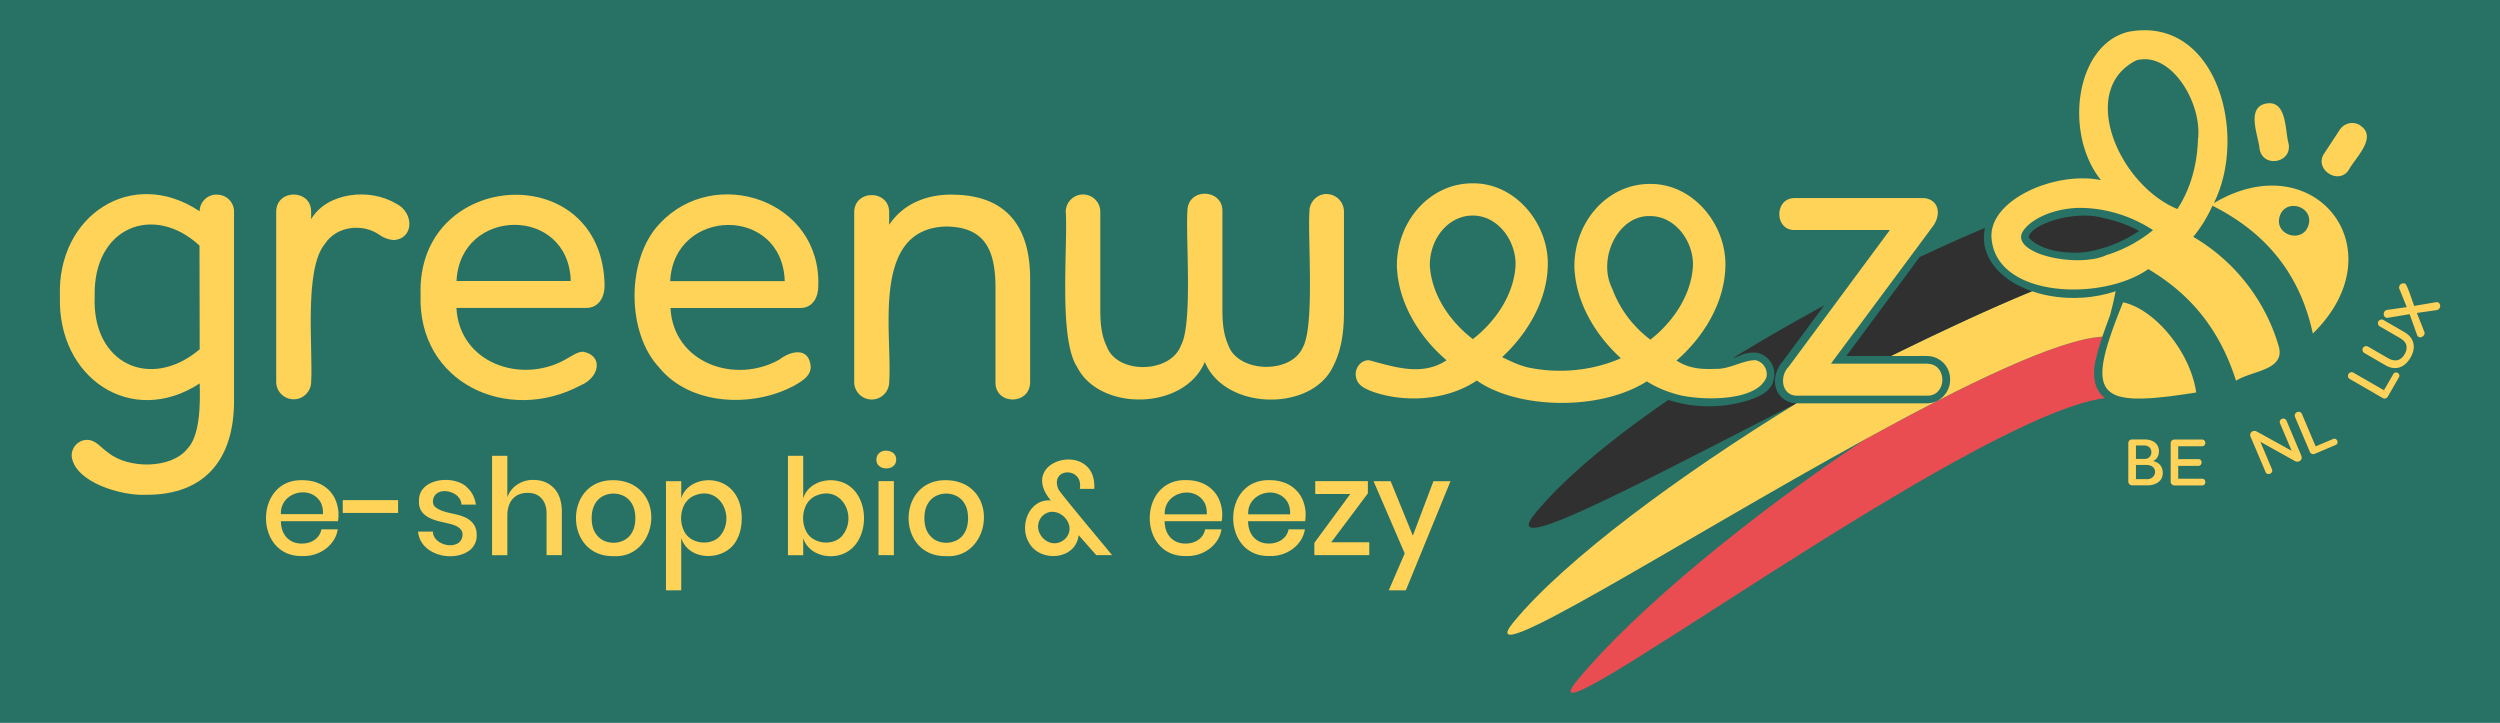
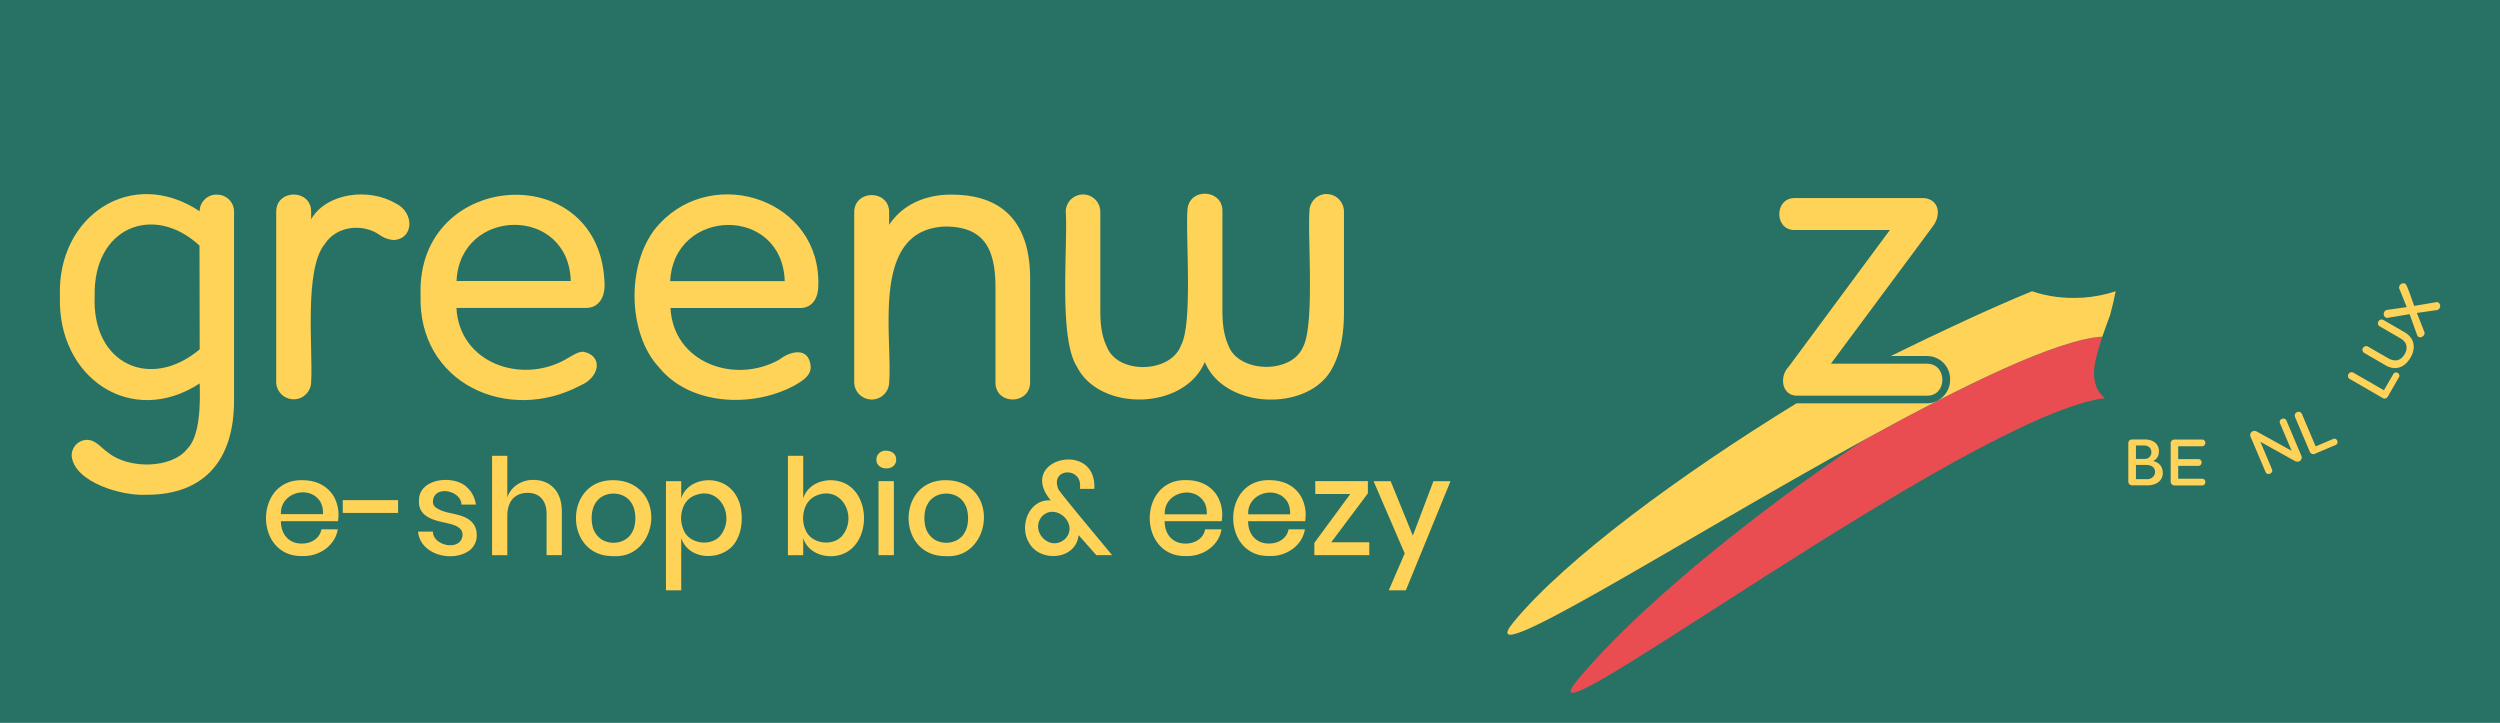
<svg xmlns="http://www.w3.org/2000/svg" version="1.1" id="greenweez-logo" x="0px" y="0px" width="249px" height="72px" viewBox="0 0 249 72" style="enable-background:new 0 0 249 72;" xml:space="preserve">
  <path fill="#287265" d="M0 0h249v72H0z" />
  <path d="M21.62 19.38c-.94-.03-1.72.72-1.74 1.66-6.76-4.51-14.22.46-13.91 8.48-.27 8.11 7.11 13.11 13.92 8.67.07 2.09.03 5.28-1.26 6.54-1.52 1.92-5.77 2.04-7.86.35-.77-.53-1.23-1.28-2.14-1.27-.86.03-1.53.76-1.49 1.63.3 2.59 4.95 3.97 7.43 3.84 5.85.02 8.76-3.55 8.74-9.41V21.1c.02-.94-.74-1.71-1.68-1.71ZM19.88 34.8C15 38.91 9.14 36.28 9.43 29.5c-.16-6.93 5.92-9.24 10.44-5.04l.02 10.34Zm19.6-14.5c-2.66-1.63-6.93-1.13-8.49 1.53v-.75c0-2.28-3.47-2.27-3.48 0v17.01c.03.96.84 1.71 1.8 1.68.92-.03 1.65-.77 1.68-1.68.2-3.32-.74-11.26 1.37-13.8 1.16-1.79 3.76-2.08 5.45-.89.41.3.9.47 1.4.51 2.03-.13 2.05-2.71.27-3.62Z" fill="#fed358" fill-rule="evenodd" />
  <path d="M60.22 28.54c-.1-12.86-18.73-11.75-18.33.81-.31 8.8 8.68 12.91 15.92 9.04 1.92-.78 2.31-2.99.26-3.36-.57 0-1.2.48-1.78.79-4.42 2.46-10.54.33-10.83-5.15h12.92c1.26 0 1.83-1.09 1.83-2.14h.01Zm-14.75-.55c.34-7.37 11.16-7.55 11.38 0H45.47Zm36.03.56c.36-8.61-10.31-12.19-15.8-6.27-3.35 3.52-3.3 10.88-.04 14.33 3.05 3.75 9.25 4.06 13.46 1.79 1.03-.58 1.63-1.07 1.63-1.86-.15-2-1.96-1.63-3.15-.71-4.41 2.46-10.53.33-10.82-5.15H79.7c1.25 0 1.8-1.09 1.8-2.14ZM66.75 28c.37-7.36 11.17-7.56 11.41 0H66.75Z" fill="#fed358" />
  <path d="M94.8 19.38c-2.75 0-4.94 1.06-6.24 3.01v-1.25c0-2.27-3.47-2.28-3.48 0v16.97c.03.96.84 1.71 1.8 1.68.92-.03 1.65-.77 1.68-1.68.35-4.81-1.9-15.33 5.66-15.55 3.68.04 4.89 2.08 4.93 5.9v9.65c.01 2.24 3.4 2.23 3.45 0V27.78c.01-5.41-2.55-8.39-7.8-8.39Zm37.33-.06c-.95.01-1.72.79-1.71 1.75-.19 2.57.55 11.43-.67 13.55-1.2 2.68-6.45 2.51-7.41-.24-.43-.98-.59-1.96-.59-3.61v-9.69c.09-2.27-3.37-2.43-3.48-.15-.2 2.57.55 11.31-.64 13.46-1.02 2.79-6.25 2.92-7.36.21-.49-1.02-.68-2.03-.68-3.73v-9.78a1.72 1.72 0 1 0-3.44 0c.22 3.51-.74 12.62 1.13 15.46 2.24 4.44 10.67 4.36 12.72-.5 1.98 4.8 10.51 5 12.73.54.78-1.49 1.13-3.2 1.13-5.55v-9.95c0-.97-.77-1.76-1.74-1.76h.01Z" fill="#fed358" fill-rule="evenodd" />
-   <path d="M225.06 14.86c.35 1.89 3.23 1.37 2.89-.53-.37-1.23-.14-4.32-2.16-4.03-2.16.32-.84 3.24-.73 4.56Zm-13.6 15.25c-3.86 9.49-2.76 10.58 7.28 8.98-.55-3.96-4.08-8.29-7.28-8.98Zm9.04-9.88c3.46-6.92.2-18.77-8.57-17.05-5.27 1.36-6.36 10.21-2.67 14.76-4.64-.94-11.34 2.05-10.89 5.9.59 5.89 11.12 6.15 15.6 2.96 4.4 2.61 7.18 6.22 8.74 11.12 1.6-1.03 5-1.02 4.23-3.51a18.756 18.756 0 0 0-8.49-10.82c.77-.94 1.41-1.99 1.91-3.1 5.27 2.65 8.7 6.73 10 12.73 8.56-8.37.15-18.97-9.87-12.98Zm-10.53 5.12-.05.02h-.04c-2.5 1.26-8.49.21-8.58-1.74-.05-.93 2-2.72 5.51-2.92 2.69-.07 5.38.74 7.63 2.21a13.554 13.554 0 0 1-4.46 2.43Zm8.95-11.56c-.04 1.65-.36 4.43-2.05 7.03-5.86-2.42-9.93-11.88-4.09-14.81 3.44-.94 6.53 4.18 6.15 7.78Zm11.01 8.62c-.56 1.88-3.42 1.04-2.88-.84.56-1.88 3.42-1.04 2.88.84Zm5.17-9.91c-.68-.45-1.59-.27-2.05.41l-1.53 2.33c-1.14 1.59 1.44 3.3 2.45 1.63.6-1.12 2.87-3.21 1.12-4.36h.01Zm-60.25 23.37c-1.36.03-2.59.92-4 .87-1.39.05-2.62-.02-3.87-.83 2.7-2.34 4.8-5.76 4.87-9.41.1-4.15-3.24-8.25-7.54-8.18-4.15 0-7.5 3.69-7.5 8.2.09 3.52 2.07 6.83 4.63 9.16-2.85 1.26-6.19 1.56-9.23.92-.93-.21-1.76-.63-2.6-1.03 2.53-2.34 4.49-5.64 4.55-9.15.1-4.14-3.23-8.24-7.53-8.16-4.14 0-7.5 3.68-7.5 8.2.1 3.66 2.21 7.09 4.95 9.42-2.43 1.62-5.2.67-7.71 0-.86-.04-1.5.86-1.31 1.68.13.77.79 1.15 1.89 1.53 3.27 1.06 7.32.72 10.14-1.19 3.93 2.78 12.1 3.13 16.94.08.9.59 1.92 1 2.95 1.29 2.26.64 8 .8 8.96-1.71.16-.76-.32-1.51-1.08-1.68h-.01Zm-28.16-2.1c-2.28-1.75-4.12-4.43-4.28-7.35 0-2.72 1.9-4.95 4.25-4.95 2.55-.02 4.35 2.54 4.29 4.94-.15 2.93-1.99 5.61-4.26 7.37Zm13.85-5.1c-1.43-2.97.63-7.25 3.81-7.15 2.54 0 4.33 2.55 4.27 4.94-.15 2.92-1.98 5.6-4.24 7.37-1.75-1.31-3.09-3.1-3.83-5.16Z" fill="#fed358" />
-   <path d="m224.55 12.09.51 2.77c.13.7.74 1.21 1.45 1.21.09 0 .17 0 .26-.02.8-.15 1.33-.91 1.18-1.71l-.51-2.77c-.1-.73-.72-1.27-1.46-1.28-.07 0-.13 0-.2.01-.81.11-1.37.85-1.26 1.66s0 .09.02.14h.01Zm10.55.4c-.68-.45-1.59-.27-2.05.41l-1.53 2.33c-.48.66-.34 1.58.31 2.06.66.48 1.58.34 2.06-.31l.02-.03.06-.09 1.56-2.35c.43-.68.24-1.57-.43-2.01Z" fill="none" />
-   <path d="M208.74 35.8c.18-.77.4-1.53.66-2.27-4.45.26-13.77 4.82-23.72 10.28-11.1 7.37-22.79 16.92-28.56 23.92-6.81 8.26 38.95-26.32 52.53-28.08-.16-.12-.3-.25-.43-.4-.66-.82-.82-1.98-.49-3.44Z" fill="#e94d51" />
+   <path d="M208.74 35.8c.18-.77.4-1.53.66-2.27-4.45.26-13.77 4.82-23.72 10.28-11.1 7.37-22.79 16.92-28.56 23.92-6.81 8.26 38.95-26.32 52.53-28.08-.16-.12-.3-.25-.43-.4-.66-.82-.82-1.98-.49-3.44" fill="#e94d51" />
  <path d="M191.98 36.22h-9.62l7.35-9.9 2.7-3.64c.65-.75.94-2.09-.02-2.71-.24-.15-.51-.23-.79-.24h-12.91c-1.95.04-1.98 3.15 0 3.18h9.54l-10.08 13.62c-.91.9-.75 2.8.75 2.88h13.09c1.96-.03 1.96-3.13 0-3.18Z" fill="#fed358" />
  <path d="M207.33 29.65c-1.68.1-3.35-.1-4.95-.64-4.24 1.74-9.08 4.01-14.06 6.45h3.69c1.25.04 2.24 1.08 2.22 2.33.04 1.25-1 2.36-2.26 2.38h-13.04c-11.55 7.09-23 15.51-28.17 21.78-4.51 5.47 16.32-7.93 34.91-18.14 9.95-5.47 19.27-10.02 23.72-10.28.25-.73.52-1.45.78-2.16.21-.76.4-1.6.55-2.36-1.1.36-2.25.58-3.41.65h.02Z" fill="#fed358" />
-   <path d="M206.51 25.16c1.11.05 2.21-.21 3.26-.55 1.17-.37 2.27-.92 3.29-1.61a12.83 12.83 0 0 0-3.51-1.27c-2.8-.83-7.13.51-7.49 1.85.08.37 1.61 1.58 4.44 1.58h.01Zm-29.16 14.3c-.9-.95-.63-2.5.18-3.42l4.16-5.62c-3.08 1.67-6.16 3.44-9.12 5.26.06-.02.11-.03.17-.05.18-.06.33-.12.49-.18.52-.26 1.1-.37 1.67-.33 1.22.18 2.04 1.4 1.79 2.57-.21 1.26-1.35 1.76-2.41 2.14-2.62.84-5.49.86-8.11 0-5.56 3.82-10.3 7.71-13.24 11.27-3.93 4.75 10.11-2.84 26-10.93h-.08c-.57-.03-1.11-.28-1.5-.71Zm23.77-10.98c-2.45-1.25-3.94-3.34-3.42-5.78-2.08.87-4.26 1.85-6.51 2.91l-7.3 9.85h4.43c4.97-2.44 9.82-4.71 14.06-6.45a9.95 9.95 0 0 1-1.26-.54Z" fill="#303031" />
  <path d="M33.65 51.91h-5.67c0 1.36.84 2.24 2.09 2.23.93 0 1.78-.51 1.94-1.42h1.63c-.26 1.65-1.89 2.72-3.5 2.66-4.86.15-4.86-7.7 0-7.55 1.33 0 2.5.55 3.14 1.68.39.74.52 1.58.38 2.4h-.01ZM31.92 50c-1.06-1.76-4.04-.96-3.94 1.21h4.19c.02-.48-.07-.88-.25-1.21Zm7.73-.19v1.28h-5.51v-1.28h5.51Zm6.8-1.32c.52.44.84 1.03.95 1.77h-1.44c-.03-1.45-2.76-1.97-2.84-.32 0 .21.07.42.23.56.81.64 1.95.58 2.88.99.76.32 1.27.9 1.25 1.82.02.58-.25 1.14-.7 1.5-1.67 1.25-4.93.47-5.14-1.86h1.48c0 1.46 2.85 1.99 2.95.33a.836.836 0 0 0-.24-.62c-.43-.4-1.04-.48-1.59-.62-1.15-.24-2.58-.65-2.51-2.13-.07-2.26 3.36-2.64 4.72-1.44v.02Zm8.73.14c.52.55.78 1.34.78 2.37v4.29h-1.52v-4.13c0-1.24-.66-2.08-1.9-2.07-1.33 0-2.02.93-2.01 2.29v3.92h-1.52v-9.9h1.52v4.14c.35-1.09 1.48-1.77 2.59-1.74.86 0 1.54.28 2.06.83Zm7.85-.34c3.24 1.79 1.95 7.33-1.92 7.1-4.99.09-4.99-7.65 0-7.56.67 0 1.33.15 1.92.46Zm-3.01 1.14c-.34.19-.62.48-.79.82-.4.7-.4 2.03 0 2.72.18.34.46.63.79.82.68.36 1.49.36 2.17 0 .34-.19.62-.47.79-.82.4-.69.4-2.02 0-2.72-.18-.35-.45-.63-.79-.82-.68-.36-1.49-.36-2.17 0Zm12.25-1.14c.51.31.92.77 1.18 1.31.57 1.09.57 2.94 0 4.02-.97 2.28-4.82 2.42-5.6-.04v5.22h-1.52V47.93h1.52v1.71c.55-1.78 2.91-2.28 4.42-1.35Zm-3.34 1.18c-.34.2-.62.5-.8.86-.39.81-.39 1.75 0 2.56.62 1.31 2.66 1.53 3.58.5 1.66-1.97-.14-5.29-2.78-3.92Zm15.49-1.18c2.18 1.34 2.18 5.31 0 6.65-1.51.93-3.87.43-4.42-1.35v1.71h-1.52v-9.9H80v4.24c.55-1.78 2.91-2.28 4.42-1.35Zm-3.34 1.18c-.34.2-.62.5-.8.86-.39.81-.39 1.75 0 2.56.62 1.31 2.66 1.53 3.58.5 1.67-1.98-.14-5.29-2.78-3.92Zm6.48-4.33c.19-.18.45-.27.71-.25.26 0 .52.08.72.25.18.16.28.4.27.64 0 .24-.09.47-.27.63-.2.17-.46.25-.72.24-.26 0-.51-.07-.71-.24a.798.798 0 0 1-.27-.63c0-.24.09-.48.27-.64Zm1.47 2.78v7.37H87.5v-7.37h1.53Zm7.14.37c3.23 1.78 1.94 7.34-1.93 7.1-4.99.09-4.99-7.65 0-7.56.67 0 1.33.15 1.93.46Zm-3.01 1.14c-.34.19-.62.48-.79.82-.4.7-.4 2.03 0 2.72.18.34.46.63.79.82.68.36 1.49.36 2.17 0 .34-.19.62-.47.79-.82.4-.69.4-2.02 0-2.72-.18-.35-.45-.63-.79-.82-.68-.36-1.49-.36-2.17 0Zm16.03 5.86-1.76-1.99c-.26 2.5-3.88 2.76-4.96.72-.98-1.68.04-4.34 2.19-4.18-3.46-4.13 4.62-6.09 4.33-1.15h-1.44c.39-2.23-2.99-2.14-2.15 0-.02.18 5.14 6.3 5.36 6.6h-1.57Zm-3.1-1.62c1.39-1.42-.85-3.61-2.27-2.28-1.33 1.48.76 3.66 2.27 2.28Zm15.58-1.76H116c0 1.36.84 2.24 2.09 2.23.93 0 1.78-.51 1.94-1.42h1.63c-.26 1.65-1.89 2.72-3.5 2.66-4.86.15-4.86-7.7 0-7.56 1.33 0 2.5.55 3.14 1.68.39.74.52 1.58.38 2.4Zm-1.73-1.89c-1.05-1.76-4.04-.96-3.93 1.21h4.19c.01-.48-.07-.88-.25-1.2h-.01Z" fill="#fed358" />
  <path d="M129.98 51.91h-5.67c0 1.36.84 2.24 2.09 2.23.93 0 1.78-.51 1.94-1.42h1.63c-.26 1.65-1.89 2.72-3.5 2.66-4.86.15-4.86-7.7 0-7.56 1.33 0 2.5.55 3.14 1.68.39.74.52 1.58.38 2.4h-.01Zm-1.73-1.89c-1.05-1.76-4.04-.97-3.93 1.21h4.18c.02-.48-.07-.88-.25-1.2Zm4.35 3.99h3.78v1.28h-5.47v-1.22l3.58-4.87H131v-1.28h5.24v1.22l-3.65 4.87Zm5.91-6.08 2.21 5.42 2.05-5.42h1.7l-4.45 10.87h-1.7l1.59-3.68-3.1-7.19h1.7Z" fill="#fed358" />
  <path d="M213.89 48.34h-1.53c-.2 0-.37-.16-.38-.36v-3.85c0-.2.17-.37.38-.36h1.28c.69 0 1.39.36 1.39 1.16 0 .49-.22.83-.59.99.66.15.97.59.97 1.19 0 .85-.75 1.23-1.52 1.23Zm-.37-3.97h-.78v1.34h.82c.93.06 1-1.38-.04-1.34Zm.25 1.94h-1.03v1.41h.99c1.1.12 1.33-1.42.03-1.41Zm3.18 1.37h2.38c.43 0 .43.67 0 .67h-2.75c-.2 0-.37-.16-.38-.36v-3.85c0-.2.17-.37.38-.36h2.75c.18 0 .33.15.32.34 0 .18-.14.33-.32.33h-2.38v1.28h2.02c.41 0 .41.65 0 .67h-2.02v1.28ZM229.22 45.42c.09.21-.02.45-.23.53-.13.06-.29.04-.41-.03L225.13 44l1.16 2.74c.17.41-.47.68-.64.27l-1.5-3.53c-.09-.21.02-.45.23-.53.13-.05.28-.04.41.04l3.46 1.91-1.16-2.74c-.07-.17 0-.37.19-.44.17-.08.38 0 .45.17l1.5 3.54h-.01Zm-.63-3.9c-.08-.18 0-.39.2-.47.18-.09.4 0 .48.18l1.37 3.23 1.74-.74c.38-.16.63.43.25.6l-2.08.88c-.18.08-.4 0-.48-.18l-1.49-3.5h.01ZM234.03 37.75a.356.356 0 0 1-.12-.49c.09-.18.32-.24.49-.14l3.04 1.75.95-1.64c.22-.31.72-.02.56.32l-1.13 1.96c-.1.17-.32.24-.49.14l-3.29-1.9Zm5.63-3.41c-.09-.26-.3-.49-.64-.68l-1.99-1.15c-.18-.1-.24-.33-.14-.5s.33-.24.5-.14l2.07 1.2c.44.25.75.59.87.98.16.47.08 1.02-.25 1.58s-.76.9-1.24 1c-.4.08-.84 0-1.28-.27l-2.07-1.2c-.18-.1-.24-.33-.14-.5s.33-.24.5-.14l1.99 1.15c.33.19.64.26.91.21.31-.06.56-.27.75-.6s.25-.65.15-.95h.01Zm.06-3.74-.73-1.8a.376.376 0 0 1 .02-.37c.1-.19.35-.27.54-.17.17-.04.84 2.1.91 2.21l2.16-.37c.08-.02.17 0 .24.03.18.12.24.37.12.56-.06.11-.18.19-.3.2l-1.96.28.73 1.85c.22.44-.54.85-.71.34l-.74-2.07-2.15.36c-.08.02-.17 0-.25-.03a.413.413 0 0 1-.12-.56c.06-.12.18-.19.31-.2l1.93-.27Z" fill="#ffd359" />
</svg>